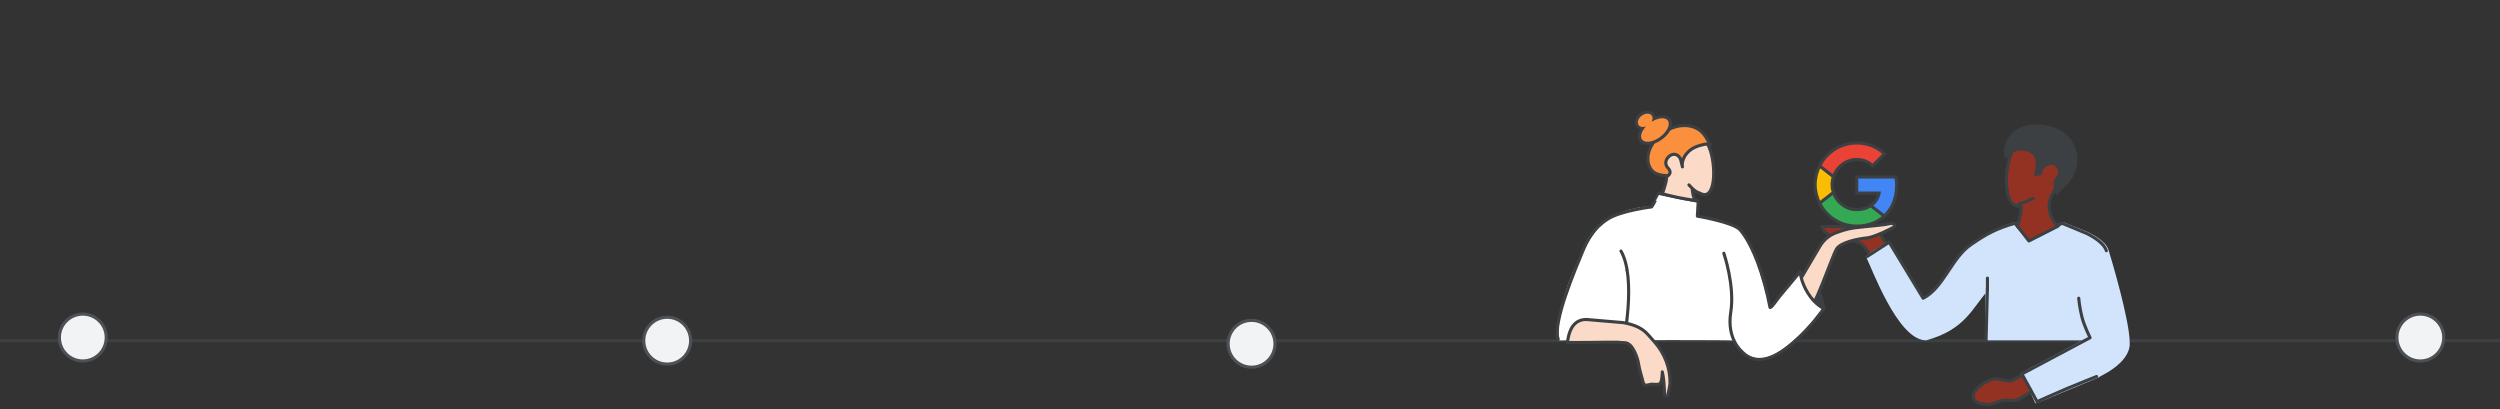
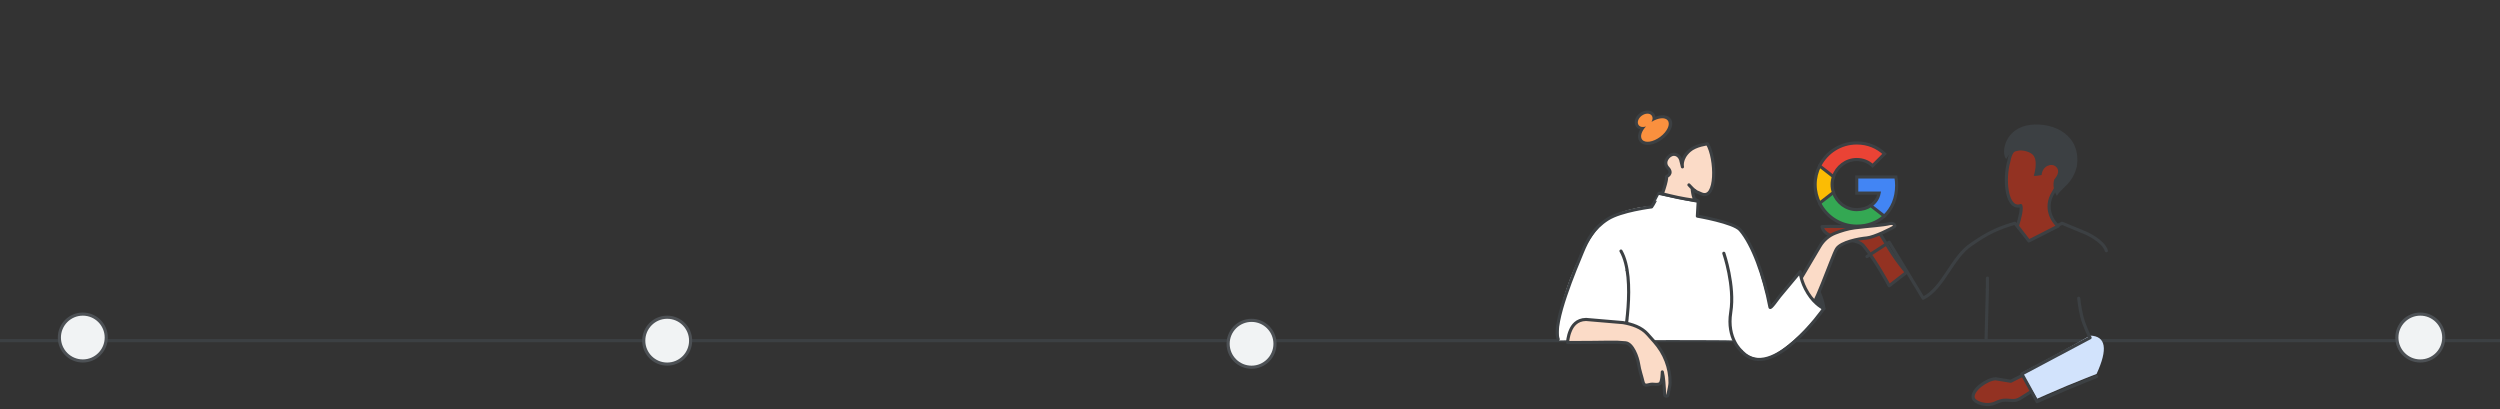
<svg xmlns="http://www.w3.org/2000/svg" width="800px" height="131px" viewBox="0 0 800 131" version="1.1">
  <rect x="0" y="0" width="800" height="131" fill="#333333" stroke="none" />
  <title>collaborate-use-other-apps-divider</title>
  <g id="collaborate-use-other-apps-divider" stroke="none" stroke-width="1" fill="none" fill-rule="evenodd">
    <line x1="8.67361738e-17" y1="109.011" x2="800" y2="109.011" id="line" stroke="#3C4043" stroke-linecap="round" />
    <g id="timeline-dots" transform="translate(19, 100.511)" fill="#F1F3F4" stroke="#4D5155">
      <circle id="Oval" cx="755.5" cy="7.5" r="7.5" />
      <circle id="Oval" cx="381.5" cy="9.5" r="7.5" />
      <circle id="Oval" cx="7.5" cy="7.5" r="7.5" />
      <circle id="Oval" cx="194.5" cy="8.5" r="7.5" />
    </g>
    <g id="Group" transform="translate(497.079, 34)">
      <g id="man" transform="translate(26.959, 4.578)">
        <path d="M80.517,52.865 C80.517,52.865 86,48.601 86,48.601 C76.192,36.753 79.344,33.939 71.028,33.939 C67.162,33.939 61.873,33.772 59,33.939 C60.145,38.902 70.237,37.12 72.378,40.17 C76.149,44.708 80.517,52.865 80.517,52.865 Z" id="Path" stroke="#3C4043" fill="#933222" fill-rule="nonzero" stroke-linecap="round" stroke-linejoin="round" />
-         <path d="M125.348,38.123 L135.96,32.956 L143.689,36.078 C143.689,36.078 149.239,38.447 150.22,41.568 C151.199,44.689 156.967,64.171 156.967,71.06 C157.402,77.411 146.923,81.824 146.923,81.824 L146.92,81.894 C144.809,82.813 150,80.241 147.063,81.865 L127.566,89.946 C125.769,85.565 124.237,82.721 122.97,81.415 C122.591,81.024 145.004,69.823 144.286,69.823 C138.758,69.823 114.743,69.823 111.977,69.823 C111.857,66.323 111.797,61.031 111.797,53.946 C106.572,59.865 104.5,66.433 92.296,69.823 C83.643,69.823 75.219,46.597 73.638,43.589 C75.084,42.431 76.747,41.229 80.126,39.571 C85.733,48.767 89.476,54.848 91.356,57.815 C97.997,54.584 100.151,44.366 106.572,40.275 C112.993,36.186 114.083,35.217 120.722,32.956 L125.348,38.123 Z" id="Path" stroke="#D2E3FC" fill="#D2E3FC" fill-rule="nonzero" stroke-linecap="round" stroke-linejoin="round" />
        <path d="M111.5,70.365 L111.925,53.861 M150,41.651 C149.026,38.467 143.516,36.05 143.516,36.05 L135.841,32.865 L125.359,38.137 L120.711,32.865 C115.091,34.513 111.958,36.05 106.878,39.565 C100.5,43.737 97.952,53.559 91.359,56.855 L80.505,38.931 L73.391,43.527" id="Shape" stroke="#3C4043" stroke-linecap="round" stroke-linejoin="round" />
-         <path d="M119.4,83.426 L124.703,80.754 L127.566,85.598 C125.764,86.877 125.524,86.99 122.582,88.827 C119.638,90.663 118.579,88.381 114.627,90.275 C111.625,91.713 107.839,90.246 107.415,88.827 C106.678,86.361 111.808,82.646 114.627,82.646 L119.4,83.426 Z" id="Path" stroke="#3C4043" fill="#933222" fill-rule="nonzero" stroke-linecap="round" stroke-linejoin="round" />
+         <path d="M119.4,83.426 L124.703,80.754 L127.566,85.598 C125.764,86.877 125.524,86.99 122.582,88.827 C119.638,90.663 118.579,88.381 114.627,90.275 C111.625,91.713 107.839,90.246 107.415,88.827 C106.678,86.361 111.808,82.646 114.627,82.646 Z" id="Path" stroke="#3C4043" fill="#933222" fill-rule="nonzero" stroke-linecap="round" stroke-linejoin="round" />
        <path d="M122.97,80.754 C124.234,83.078 126.447,86.431 127.818,89.027 C127.818,89.027 133.604,86.464 137.304,84.917 C141.051,83.351 146.869,81.078 146.869,81.078 C150.554,73.067 149.86,68.976 144.788,68.804 C140.409,71.424 133.137,75.407 122.97,80.754 Z" id="Path" fill="#D2E3FC" fill-rule="nonzero" />
        <path d="M146.869,81.907 C146.869,81.907 141.051,84.207 137.304,85.789 C133.604,87.354 127.818,89.946 127.818,89.946 C126.447,87.32 124.234,83.438 122.97,81.086 L144.788,69.49 C144.788,69.49 142.869,65.668 142.152,62.762 C141.403,59.729 141.15,56.855 141.15,56.855" id="Path" stroke="#3C4043" stroke-linecap="round" stroke-linejoin="round" />
        <path d="M122.604,27.203 C118.047,28.712 117.071,18.903 118.807,12.974 C120.52,2.836 131.191,13.224 133.812,11.795 C137.175,9.963 136.819,16.855 133.02,22.999 C129.982,27.915 132.768,32.233 134.539,33.779 L125.208,38.522 L121.519,33.779 C122.474,30.76 123.001,28.137 122.604,27.203 Z" id="Path" stroke="#3C4043" fill="#933222" fill-rule="nonzero" stroke-linecap="round" stroke-linejoin="round" />
-         <path d="M126.596,24.894 C125.626,25.363 123.348,26.376 122,26.675" id="Path" stroke="#3C4043" stroke-linecap="round" stroke-linejoin="round" />
        <line x1="111.939" y1="54.097" x2="111.939" y2="50.421" id="Path" stroke="#3C4043" stroke-linecap="round" stroke-linejoin="round" />
        <path d="M134.07,18.311 C135.911,15.545 134.602,14.455 134.049,14.094 C132.485,13.073 129.803,14.422 129.885,17.337 C129.885,17.337 128.006,17.979 127.425,17.917 C127.425,17.917 128.473,12.676 126.14,11.126 C124.775,10.218 122.548,10.202 121.649,10.483 C120.027,10.99 118.787,11.604 118.015,13.613 C116.028,11.883 116.379,3.769 124.406,1.834 C131.676,0.081 141.039,3.104 140.741,13.248 C140.076,18.942 136.866,20.406 135.547,23.365 C134.294,21.732 133.802,20.048 134.07,18.311 Z" id="Fill-94" fill="#3C4043" transform="translate(128.874, 12.365) rotate(7) translate(-128.874, -12.365) " />
      </g>
      <g id="woman-" transform="translate(55.109, 46.691) rotate(-1) translate(-55.109, -46.691) translate(0.79, 0.941)">
        <path d="M33.355,26.593 C33.355,26.593 39.862,25.05 45.844,29.327 L33.355,26.593 Z" id="Path" stroke="#3C4043" fill="#3C4043" fill-rule="nonzero" stroke-linecap="round" stroke-linejoin="round" />
        <path d="M85.446,64.338 C85.446,64.338 85.215,60.483 82.465,56.021 C79.714,51.558 81.279,61.444 81.279,61.444 L85.446,64.338 Z" id="Path" stroke="#3C4043" fill="#3C4043" fill-rule="nonzero" stroke-linecap="round" stroke-linejoin="round" />
        <path d="M76.344,57.727 L84.543,44.375 C85.718,42.461 87.463,41.014 89.516,40.257 C91.289,39.603 93.557,38.919 95.75,38.682 C99.989,38.228 104.764,38.047 107.113,37.508 C107.567,37.405 108.055,37.502 108.404,37.829 C108.631,38.041 108.759,38.295 108.474,38.519 C107.84,39.016 101.955,41.831 99.565,41.995 C97.18,42.158 91.295,43.151 89.865,45.307 C88.434,47.463 82.072,65.514 79.682,66.344 C77.297,67.168 71.889,63.855 76.344,57.727 Z" id="Path" stroke="#3C4043" fill="#FBDBC7" fill-rule="nonzero" />
        <path d="M33.196,26.516 L30.856,30.659 C30.856,30.659 23.259,30.526 16.767,34.524 C10.275,38.521 -1.107,60.813 0.572,73.071 C12.256,73.203 19.61,71.011 22.632,66.495 C25.654,61.979 25.474,56.757 22.092,50.828 C22.092,50.828 23.588,48.698 22.512,73.347 C22.512,73.347 53.515,73.83 56.169,74.042 C58.933,78.265 62.196,80.236 65.957,79.955 C71.593,79.532 84.357,66.464 84.89,64.447 C84.89,64.447 78.401,58.178 77.869,52.339 L68.188,63.602 C68.188,63.602 64.463,49.259 63.508,46.711 C62.553,44.162 59.681,38.214 56.597,37.151 C53.513,36.088 45.32,34.071 45.32,34.071 L45.531,29.288 L33.196,26.516 Z" id="Path" fill="#FFFFFF" fill-rule="nonzero" />
        <path d="M53.747,46.099 C53.747,46.099 57.151,56.511 55.638,64.994 C54.126,73.477 58.881,77.532 58.881,77.532" id="Path" stroke="#3C4043" stroke-linecap="round" stroke-linejoin="round" />
        <path d="M59.108,77.797 C68.482,87.785 85.446,64.338 85.446,64.338 C85.446,64.338 82.683,63.102 80.413,59.28 C78.143,55.457 78.079,52.429 78.079,52.429 L71.373,60.189 C70.899,60.739 68.334,64.338 68.212,63.621 C66.462,53.351 62.987,43.381 59.102,38.707 C57.05,36.236 45.491,34.065 45.491,34.065 L45.844,29.333 C45.844,29.333 33.387,26.599 33.355,26.599 C33.31,26.593 31.271,30.55 30.918,30.851 C30.918,30.851 21.09,31.857 16.767,34.524 C12.168,37.361 10.181,41.064 8.489,44.95 C6.375,49.805 -1.585,67.529 0.281,72.658" id="Path" stroke="#3C4043" stroke-linecap="round" stroke-linejoin="round" />
        <path d="M21.109,74.123 C21.109,74.123 25.747,53.728 20.855,44.809" id="Path" stroke="#3C4043" stroke-linecap="round" stroke-linejoin="round" />
        <path d="M9.287,66.5 L21.129,67.721 C23.999,68.275 26.959,69.287 28.861,71.503 L30.995,73.985 C34.176,77.687 35.982,82.424 35.812,87.297 C35.789,87.891 35.455,89.508 35.076,91.085 C34.929,91.701 34.023,91.605 34.012,90.972 C33.955,88.417 33.797,85.217 33.4,83.708 C33.4,83.708 33.31,86.975 32.574,87.433 C31.838,87.885 30.876,87.586 30.1,87.58 C28.799,87.569 27.536,88.66 27.14,86.653 C26.851,85.206 26.11,83.018 25.855,81.022 C25.595,79.027 24.101,74.454 21.791,74.194 C17.795,73.741 17.716,74.018 3.265,73.787 C3.265,73.787 3.339,71.882 4.272,69.864 C4.884,68.501 6.231,66.5 9.287,66.5 Z" id="Path" stroke="#3C4043" fill="#FBDBC7" fill-rule="nonzero" stroke-linejoin="round" />
        <g id="head" transform="translate(25.963, 0)">
-           <path d="M10.337,21 C8.179,20.841 6.114,20.509 5.004,18.893 C2.671,15.508 4.542,10.232 9.184,7.122 C13.826,4.013 19.188,4.441 21.817,7.618 C23.386,9.527 24,11.413 24,11.413 C24,11.413 20.443,11.984 18.358,13.685 C15.88,15.713 17.507,19.333 15.635,19.527 C13.764,19.72 16.14,17.253 14.048,15.234 C11.772,13.043 8.953,16.155 10.675,18.198 C12.191,19.991 10.337,21 10.337,21 Z" id="Path" stroke="#3C4043" fill="#FA903E" fill-rule="nonzero" stroke-linecap="round" stroke-linejoin="round" />
          <path d="M9.841,21.27 C9.841,21.27 10.33,21.612 8.45,26.732 C12.146,27.735 14.691,28.356 18.35,28.935 C18.868,27.852 18.416,29 18.037,25.579 C19.212,26.21 19.384,26.245 20.893,26.949 C25.963,29.314 25.868,15.668 23.154,11 C23.154,11 19.438,11.331 17.381,13.077 C14.415,15.595 15.03,18.226 15.03,18.226 C15.03,18.226 14.66,16.506 14.507,15.935 C14.354,15.365 13.662,14.073 12.199,14.153 C10.737,14.233 8.644,16.549 10.385,18.48 C12.125,20.411 9.841,21.27 9.841,21.27 Z" id="Path" stroke="#3C4043" fill="#FBDBC7" fill-rule="nonzero" stroke-linecap="round" stroke-linejoin="round" />
          <path d="M17,24.024 C17.462,24.561 18.508,25.703 19,25.976" id="Path" stroke="#3C4043" stroke-linecap="round" stroke-linejoin="round" />
          <path d="M5.415,3.613 L4.643,3.153 C4.427,3.503 4.483,3.954 4.779,4.242 C5.076,4.53 5.535,4.582 5.89,4.365 L5.415,3.613 Z M5.512,1.512 L4.784,2.035 L4.784,2.035 L5.512,1.512 Z M2.21,1.535 L1.678,0.82 L2.21,1.535 Z M1.183,4.616 L1.912,4.093 L1.912,4.093 L1.183,4.616 Z M3.569,5.071 L4.219,5.685 C4.509,5.389 4.554,4.936 4.327,4.591 C4.101,4.246 3.662,4.099 3.267,4.236 L3.569,5.071 Z M2.222,9.361 L2.951,8.838 L2.951,8.838 L2.222,9.361 Z M8.192,8.574 L7.66,7.859 L8.192,8.574 Z M10.772,3.231 L11.501,2.709 L10.772,3.231 Z M6.186,4.073 C6.747,3.167 6.955,1.949 6.241,0.99 L4.784,2.035 C4.912,2.207 4.984,2.602 4.643,3.153 L6.186,4.073 Z M6.241,0.99 C5.712,0.279 4.873,-0.006 4.068,8.29438696e-05 C3.261,0.006 2.412,0.294 1.678,0.82 L2.743,2.251 C3.205,1.919 3.693,1.774 4.081,1.772 C4.471,1.769 4.684,1.901 4.784,2.035 L6.241,0.99 Z M1.678,0.82 C0.945,1.346 0.406,2.052 0.155,2.805 C-0.095,3.556 -0.075,4.427 0.454,5.138 L1.912,4.093 C1.813,3.96 1.749,3.72 1.871,3.356 C1.991,2.994 2.281,2.582 2.743,2.251 L1.678,0.82 Z M0.454,5.138 C1.258,6.219 2.717,6.307 3.87,5.906 L3.267,4.236 C2.51,4.499 2.055,4.285 1.912,4.093 L0.454,5.138 Z M2.918,4.457 C2.1,5.291 1.487,6.224 1.191,7.141 C0.898,8.049 0.885,9.066 1.493,9.883 L2.951,8.838 C2.805,8.642 2.717,8.277 2.911,7.676 C3.103,7.083 3.54,6.378 4.219,5.685 L2.918,4.457 Z M1.493,9.883 C2.249,10.899 3.576,11.112 4.793,10.952 C6.049,10.787 7.446,10.206 8.724,9.29 L7.66,7.859 C6.577,8.635 5.457,9.077 4.553,9.196 C3.609,9.32 3.132,9.081 2.951,8.838 L1.493,9.883 Z M8.724,9.29 C10.002,8.373 10.991,7.244 11.534,6.119 C12.06,5.03 12.256,3.724 11.501,2.709 L10.044,3.754 C10.224,3.997 10.311,4.516 9.903,5.36 C9.512,6.17 8.743,7.082 7.66,7.859 L8.724,9.29 Z M11.501,2.709 C10.81,1.78 9.635,1.523 8.526,1.606 C7.393,1.692 6.13,2.135 4.939,2.86 L5.89,4.365 C6.894,3.755 7.881,3.432 8.664,3.373 C9.472,3.312 9.879,3.532 10.044,3.754 L11.501,2.709 Z" id="Shape" fill="#3C4043" fill-rule="nonzero" />
          <path d="M5.382,3.659 C5.82,2.949 5.885,2.163 5.477,1.611 C4.867,0.788 3.431,0.798 2.271,1.633 C1.11,2.469 0.663,3.814 1.273,4.637 C1.733,5.258 2.662,5.405 3.589,5.081 C2.135,6.57 1.549,8.276 2.282,9.264 C3.191,10.491 5.786,10.148 8.079,8.497 C10.372,6.847 11.493,4.514 10.584,3.287 C9.753,2.165 7.512,2.356 5.382,3.659 Z" id="Path" fill="#FA903E" />
        </g>
      </g>
      <g id="Logos/googleg" transform="translate(83.764, 11.747)" fill-rule="nonzero" stroke="#3C4043">
        <g id="googleg">
          <path d="M26.087,13.612 C26.087,12.668 26.002,11.761 25.845,10.89 L13.31,10.89 L13.31,16.044 L20.473,16.044 C20.158,17.702 19.214,19.105 17.799,20.049 L17.799,23.401 L22.118,23.401 C24.635,21.078 26.087,17.666 26.087,13.612 L26.087,13.612 Z" id="Path" fill="#4285F4" />
          <path d="M13.31,26.619 C16.903,26.619 19.916,25.434 22.118,23.401 L17.799,20.049 C16.613,20.848 15.1,21.332 13.31,21.332 C9.849,21.332 6.909,18.997 5.856,15.851 L1.428,15.851 L1.428,19.287 C3.618,23.631 8.107,26.619 13.31,26.619 Z" id="Path" fill="#34A853" />
          <path d="M5.856,15.839 C5.59,15.04 5.433,14.193 5.433,13.31 C5.433,12.426 5.59,11.579 5.856,10.781 L5.856,7.345 L1.428,7.345 C0.52,9.135 0,11.156 0,13.31 C0,15.463 0.52,17.484 1.428,19.275 L4.876,16.589 L5.856,15.839 Z" id="Path" fill="#FBBC04" />
          <path d="M13.31,5.3 C15.27,5.3 17.012,5.977 18.404,7.284 L22.215,3.473 C19.904,1.319 16.903,0 13.31,0 C8.107,0 3.618,2.989 1.428,7.345 L5.856,10.781 C6.909,7.635 9.849,5.3 13.31,5.3 Z" id="Path" fill="#EA4335" />
        </g>
      </g>
    </g>
  </g>
</svg>